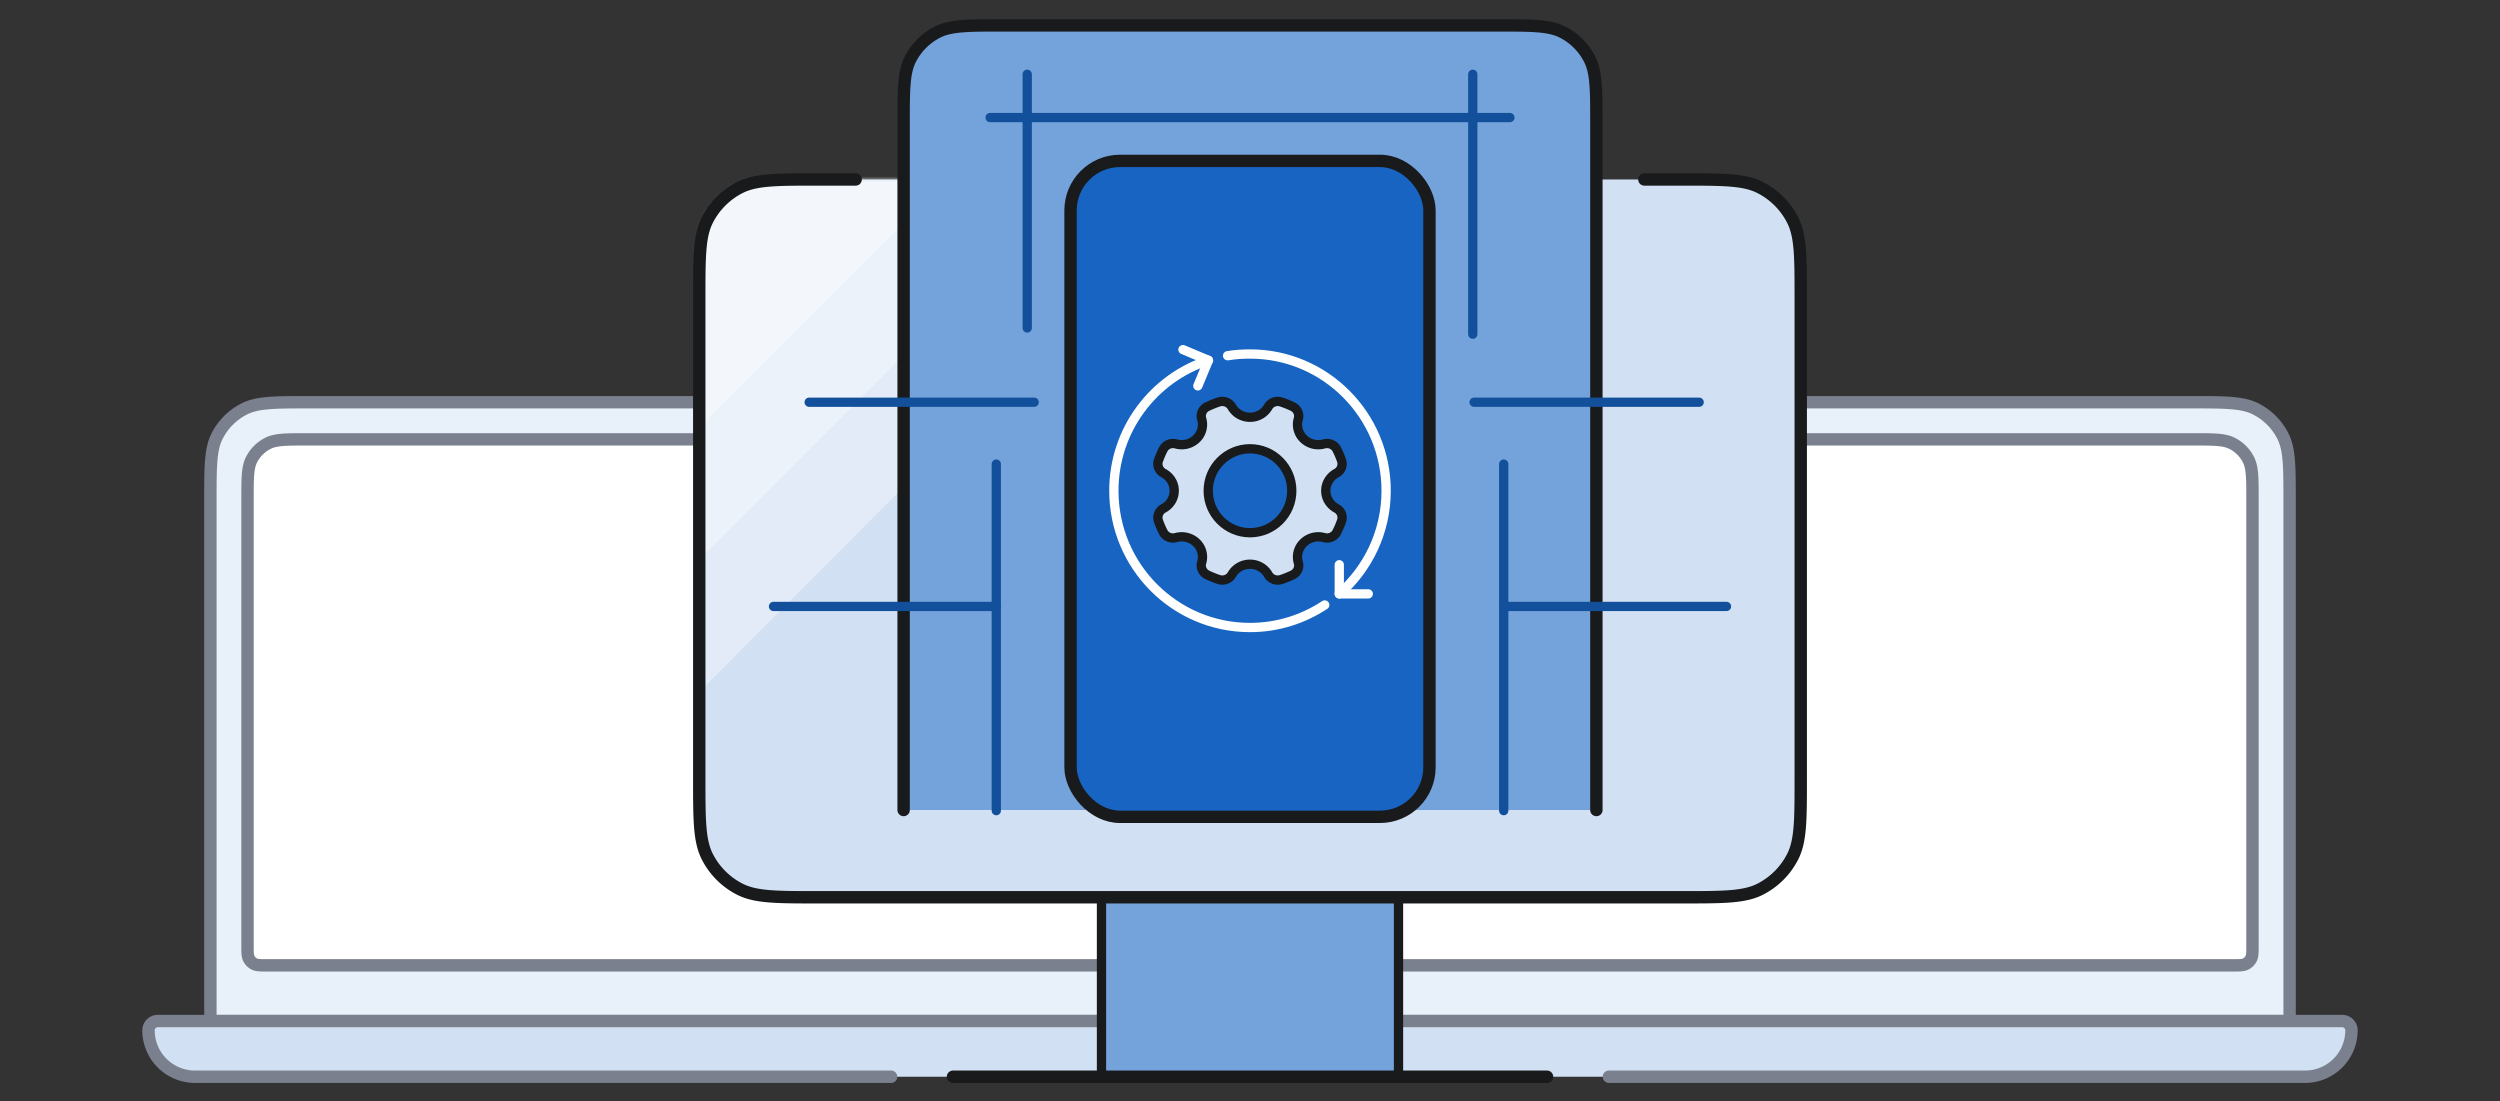
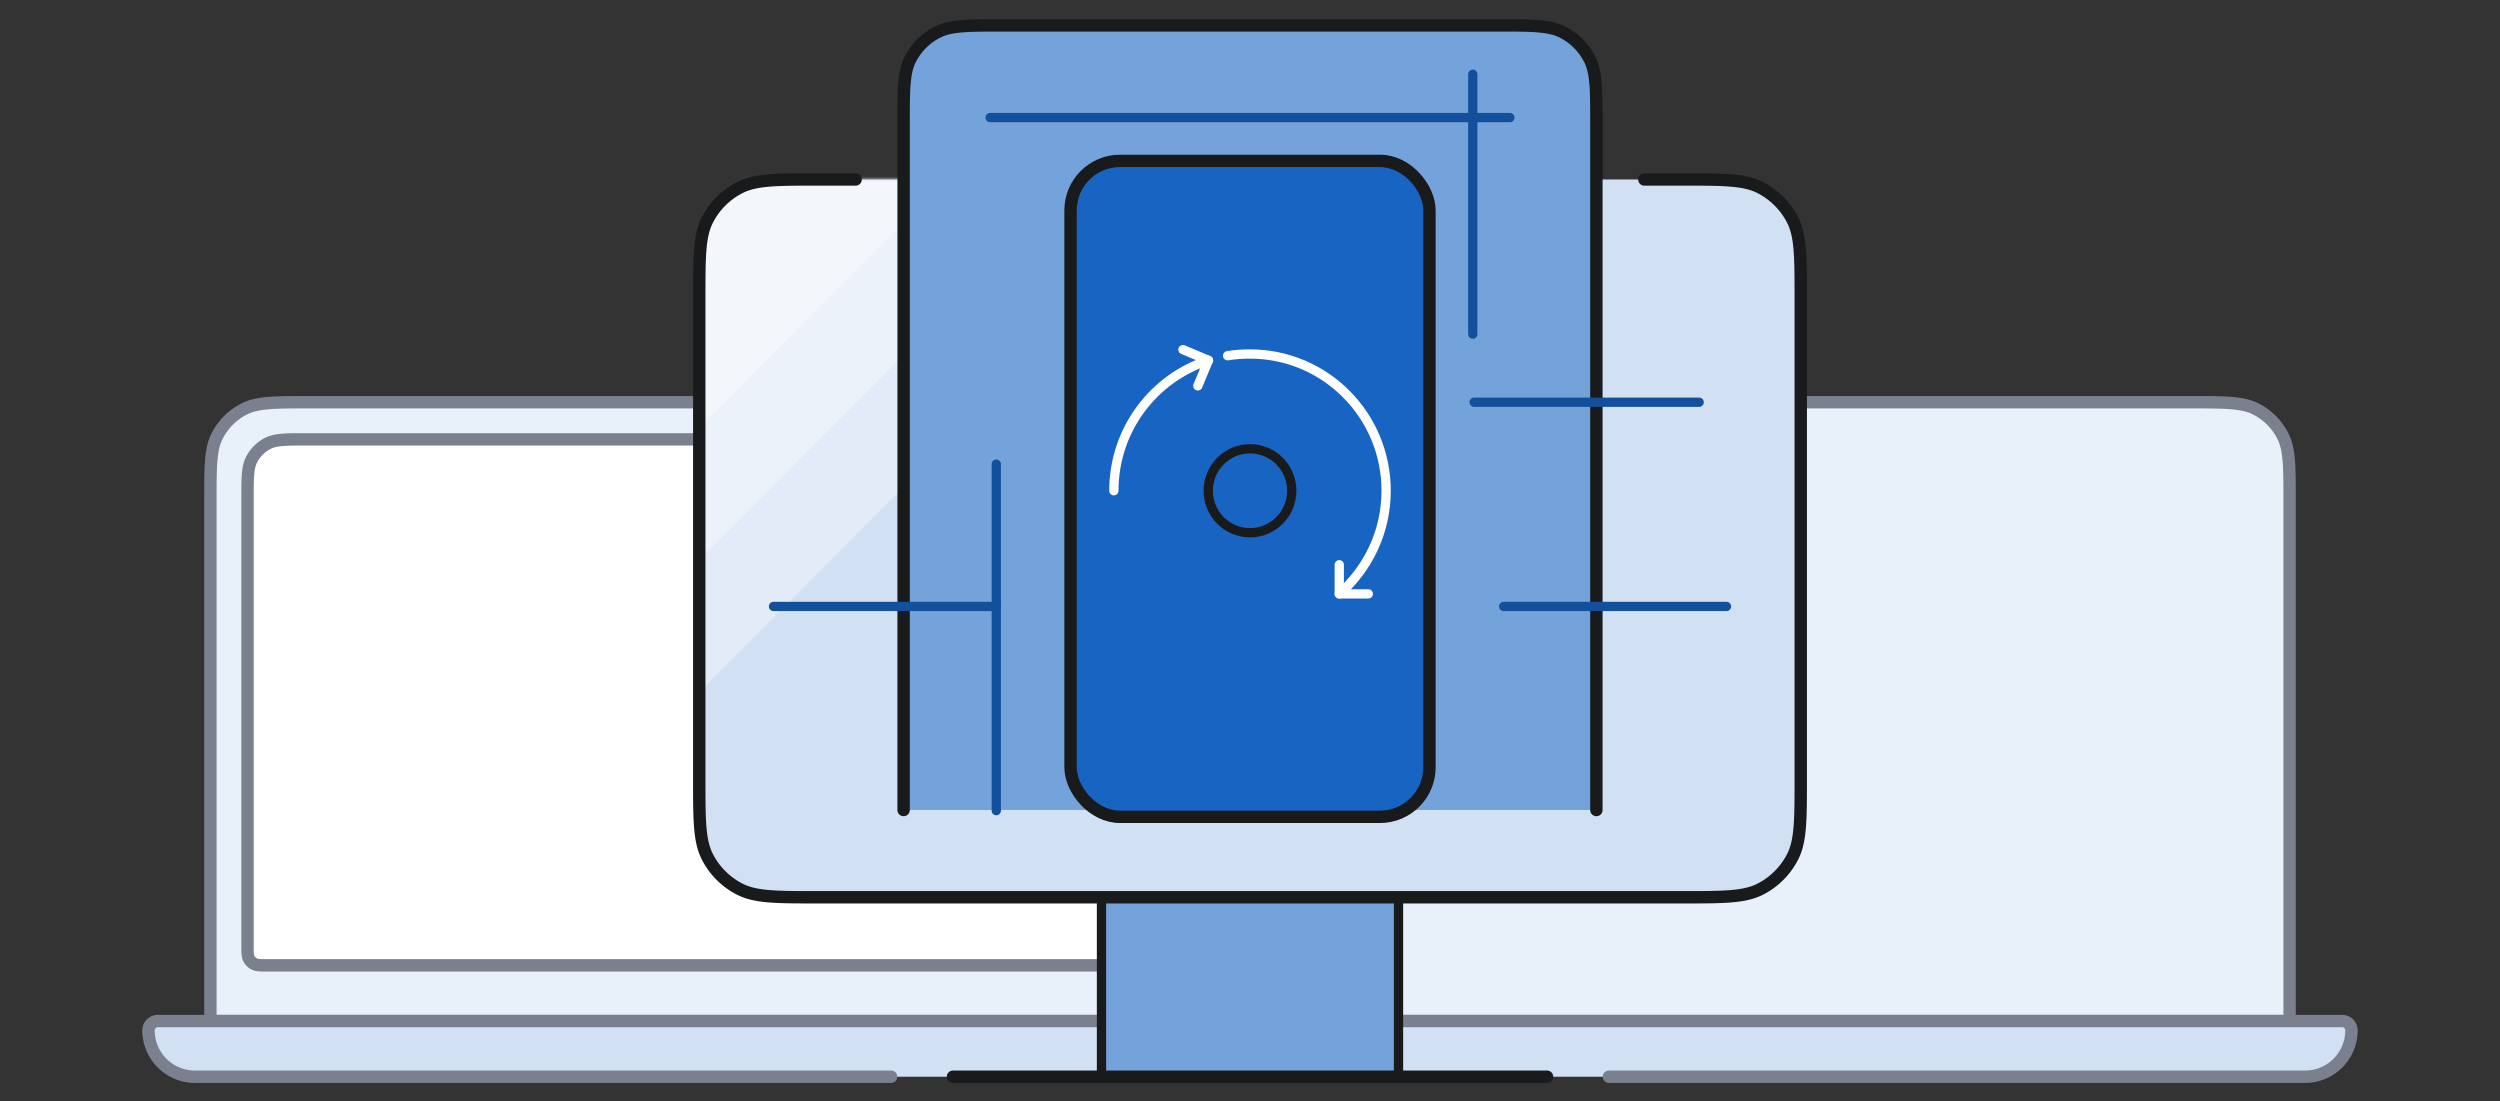
<svg xmlns="http://www.w3.org/2000/svg" width="404" height="178" fill="none">
  <rect width="100%" height="100%" fill="#333333" stroke="none" />
  <path fill="#e8f0f9" stroke="#7A808D" stroke-linecap="round" stroke-linejoin="round" stroke-width="2" d="M34 81c0-5.6 0-8.4 1.09-10.54a10.001 10.001 0 0 1 4.37-4.37C41.6 65 44.4 65 50 65h128c5.601 0 8.401 0 10.54 1.09a10 10 0 0 1 4.37 4.37C194 72.6 194 75.4 194 81v84H34V81z" />
  <path fill="#fff" stroke="#7A808D" stroke-linecap="round" stroke-linejoin="round" stroke-width="2" d="M40 80.6c0-3.36 0-5.04.654-6.324a6 6 0 0 1 2.622-2.622C44.56 71 46.24 71 49.6 71h128.8c3.36 0 5.04 0 6.324.654a5.998 5.998 0 0 1 2.622 2.622C188 75.56 188 77.24 188 80.6v72.2c0 1.12 0 1.68-.218 2.108a2.006 2.006 0 0 1-.874.874c-.428.218-.988.218-2.108.218H43.2c-1.12 0-1.68 0-2.108-.218a2.003 2.003 0 0 1-.874-.874C40 154.48 40 153.92 40 152.8V80.6z" />
  <path fill="#d1e0f3" d="M24 166.5a7.5 7.5 0 0 0 7.5 7.5h165a7.5 7.5 0 0 0 7.5-7.5 1.5 1.5 0 0 0-1.5-1.5h-177a1.5 1.5 0 0 0-1.5 1.5z" />
  <path stroke="#7A808D" stroke-linecap="round" stroke-linejoin="round" stroke-width="2" d="M144 174H31.5a7.5 7.5 0 0 1-7.5-7.5v0a1.5 1.5 0 0 1 1.5-1.5H178" />
  <path fill="#e8f0f9" stroke="#7A808D" stroke-linecap="round" stroke-linejoin="round" stroke-width="2" d="M370 81c0-5.6 0-8.4-1.09-10.54a10 10 0 0 0-4.37-4.37C362.401 65 359.601 65 354 65H226c-5.601 0-8.401 0-10.54 1.09a10 10 0 0 0-4.37 4.37C210 72.6 210 75.4 210 81v84h160V81z" />
-   <path fill="#fff" stroke="#7A808D" stroke-linecap="round" stroke-linejoin="round" stroke-width="2" d="M364 80.6c0-3.36 0-5.04-.654-6.324a5.998 5.998 0 0 0-2.622-2.622C359.44 71 357.76 71 354.4 71H225.6c-3.36 0-5.04 0-6.324.654a5.998 5.998 0 0 0-2.622 2.622C216 75.56 216 77.24 216 80.6v72.2c0 1.12 0 1.68.218 2.108.192.376.498.682.874.874.428.218.988.218 2.108.218h141.6c1.12 0 1.68 0 2.108-.218.376-.192.682-.498.874-.874.218-.428.218-.988.218-2.108V80.6z" />
  <path fill="#d1e0f3" d="M380 166.5a7.5 7.5 0 0 1-7.5 7.5h-165a7.5 7.5 0 0 1-7.5-7.5 1.5 1.5 0 0 1 1.5-1.5h177a1.5 1.5 0 0 1 1.5 1.5z" />
  <path stroke="#7A808D" stroke-linecap="round" stroke-linejoin="round" stroke-width="2" d="M260 174h112.5a7.5 7.5 0 0 0 7.5-7.5v0a1.5 1.5 0 0 0-1.5-1.5H226" />
  <g clip-path="url(#clip0_1902_26832)">
    <path fill="#74a2da" d="M178 174v-29h48v29" />
    <path stroke="#181A1C" stroke-linecap="round" stroke-linejoin="round" stroke-width="1.5" d="M178 174v-29h48v29" />
    <rect width="178" height="116" x="113" y="29" fill="#d1e0f3" rx="12" />
    <mask id="a" style="mask-type:luminance" width="178" height="116" x="113" y="29" maskUnits="userSpaceOnUse">
      <path fill="#fff" d="M290.908 125.214l-.366-77.105c-.032-6.692-.048-10.038-1.361-12.593a11.995 11.995 0 0 0-5.241-5.216c-2.561-1.3-5.906-1.3-12.598-1.3H132.2c-6.721 0-10.081 0-12.648 1.308a11.997 11.997 0 0 0-5.244 5.244C113 38.12 113 41.48 113 48.2v77.54c0 6.74 0 10.109 1.313 12.68a11.992 11.992 0 0 0 5.262 5.246c2.576 1.305 5.945 1.295 12.685 1.274l139.509-.435c6.73-.021 10.095-.032 12.66-1.35a11.998 11.998 0 0 0 5.229-5.27c1.299-2.576 1.283-5.941 1.25-12.671z" />
    </mask>
    <g fill="#fff" mask="url(#a)">
      <path d="M211.71-29.856l-35.736-35.825L32.167 78.481l35.736 35.825L211.71-29.856z" opacity=".36" />
      <path d="M226.652-23.467l-48.967-49.088L33.878 71.607l48.967 49.088L226.652-23.467z" opacity=".36" />
      <path d="M241.596-17.088l-54.445-54.579L43.344 72.497l54.445 54.579L241.596-17.088z" opacity=".36" />
    </g>
    <path stroke="#181A1C" stroke-linecap="round" stroke-linejoin="round" stroke-width="2" d="M265.728 29h6.072c6.721 0 10.081 0 12.648 1.308a11.997 11.997 0 0 1 5.244 5.244C291 38.12 291 41.474 291 48.185v77.621c0 6.717 0 10.075-1.308 12.642a11.994 11.994 0 0 1-5.244 5.244C281.881 145 278.521 145 271.8 145H132.2c-6.721 0-10.081 0-12.648-1.308a11.994 11.994 0 0 1-5.244-5.244C113 135.881 113 132.521 113 125.8V48.2c0-6.72 0-10.08 1.308-12.648a11.997 11.997 0 0 1 5.244-5.244C122.119 29 125.479 29 132.2 29h6.072" />
    <path stroke="#181A1C" stroke-linecap="round" stroke-linejoin="round" stroke-width="2" d="M154 174h96" />
    <path fill="#74a2da" d="M257.976 130.897V20.103c0-5.601 0-8.401-1.09-10.54a10.004 10.004 0 0 0-4.37-4.37c-2.14-1.09-4.94-1.09-10.54-1.09h-79.952c-5.6 0-8.4 0-10.539 1.09a10.001 10.001 0 0 0-4.371 4.37c-1.09 2.139-1.09 4.939-1.09 10.54v110.794" />
    <path stroke="#181A1C" stroke-linecap="round" stroke-linejoin="round" stroke-width="2" d="M257.976 130.897V20.103c0-5.601 0-8.401-1.09-10.54a10.004 10.004 0 0 0-4.37-4.37c-2.14-1.09-4.94-1.09-10.54-1.09h-79.952c-5.6 0-8.4 0-10.539 1.09a10.001 10.001 0 0 0-4.371 4.37c-1.09 2.139-1.09 4.939-1.09 10.54v110.794" />
    <rect width="58" height="106" x="173" y="26" fill="#1864c2" stroke="#181A1C" stroke-linecap="round" stroke-linejoin="round" stroke-width="2" rx="8" />
    <path stroke="#13509b" stroke-linecap="round" stroke-linejoin="round" stroke-width="1.5" d="M160 19h84" />
-     <path stroke="#13509b" stroke-linecap="round" stroke-linejoin="round" stroke-width="1.5" d="M166 53V12" />
    <path stroke="#13509b" stroke-linecap="round" stroke-linejoin="round" stroke-width="1.5" d="M161 131V75" />
-     <path stroke="#13509b" stroke-linecap="round" stroke-linejoin="round" stroke-width="1.5" d="M243 131V75" />
    <path stroke="#13509b" stroke-linecap="round" stroke-linejoin="round" stroke-width="1.5" d="M238 54V12" />
    <path stroke="#13509b" stroke-linecap="round" stroke-linejoin="round" stroke-width="1.5" d="M125 98h36" />
    <path stroke="#13509b" stroke-linecap="round" stroke-linejoin="round" stroke-width="1.5" d="M279 98h-36" />
-     <path stroke="#13509b" stroke-linecap="round" stroke-linejoin="round" stroke-width="1.5" d="M130.761 65h36.361" />
    <path stroke="#13509b" stroke-linecap="round" stroke-linejoin="round" stroke-width="1.5" d="M238.216 65h36.365" />
-     <path stroke="#fff" stroke-linecap="round" stroke-linejoin="round" stroke-width="1.5" d="M195.289 58.232C186.421 61.082 180 69.45 180 79.305c0 12.206 9.85 22.101 22 22.101 4.46 0 8.61-1.353 12.077-3.644" />
+     <path stroke="#fff" stroke-linecap="round" stroke-linejoin="round" stroke-width="1.5" d="M195.289 58.232C186.421 61.082 180 69.45 180 79.305" />
    <path stroke="#fff" stroke-linecap="round" stroke-linejoin="round" stroke-width="1.5" d="M193.571 62.357l1.718-4.125-4.122-1.732" />
    <path stroke="#fff" stroke-linecap="round" stroke-linejoin="round" stroke-width="1.5" d="M216.426 95.97C221.053 91.92 224 85.956 224 79.306c0-12.205-9.85-22.1-22-22.1-1.234 0-2.444.082-3.622.278" />
    <path stroke="#fff" stroke-linecap="round" stroke-linejoin="round" stroke-width="1.5" d="M216.426 91.261v4.71h4.689" />
-     <path fill="#d1e0f3" stroke="#181A1C" stroke-linecap="round" stroke-linejoin="round" stroke-width="1.5" d="M214.247 79.305c0-1.232.703-2.298 1.741-2.855a1.684 1.684 0 0 0 .806-2.032 14.598 14.598 0 0 0-.775-1.807c-.371-.727-1.242-1.101-2.046-.877a3.432 3.432 0 0 1-3.312-.826 3.19 3.19 0 0 1-.852-3.212c.231-.78-.156-1.624-.905-1.984-.6-.288-1.222-.54-1.863-.752-.795-.264-1.689.07-2.096.782A3.379 3.379 0 0 1 202 67.429a3.376 3.376 0 0 1-2.944-1.687c-.407-.713-1.302-1.046-2.096-.782a15.88 15.88 0 0 0-1.864.752c-.749.36-1.136 1.204-.905 1.984a3.189 3.189 0 0 1-.851 3.212 3.432 3.432 0 0 1-3.313.826c-.803-.224-1.674.151-2.045.877a14.797 14.797 0 0 0-.776 1.807c-.272.77.072 1.638.807 2.032 1.037.557 1.74 1.623 1.74 2.855 0 1.233-.703 2.298-1.74 2.855a1.685 1.685 0 0 0-.807 2.032c.219.622.479 1.225.776 1.807.371.727 1.242 1.101 2.045.878a3.434 3.434 0 0 1 3.313.825 3.189 3.189 0 0 1 .851 3.212c-.231.78.156 1.624.905 1.984.601.289 1.223.54 1.864.752.794.264 1.688-.07 2.096-.782A3.376 3.376 0 0 1 202 91.181c1.271 0 2.37.682 2.945 1.688.407.712 1.301 1.045 2.096.782a15.778 15.778 0 0 0 1.863-.752c.749-.36 1.136-1.205.905-1.984a3.19 3.19 0 0 1 .852-3.212 3.43 3.43 0 0 1 3.312-.826c.804.224 1.675-.151 2.046-.877.297-.583.557-1.185.775-1.807a1.684 1.684 0 0 0-.806-2.032c-1.037-.557-1.741-1.623-1.741-2.855v0z" />
    <path fill="#1864c2" stroke="#181A1C" stroke-linecap="round" stroke-linejoin="round" stroke-width="1.5" d="M202 86.087c3.729 0 6.751-3.036 6.751-6.782s-3.022-6.782-6.751-6.782c-3.728 0-6.751 3.037-6.751 6.782 0 3.746 3.023 6.782 6.751 6.782z" />
  </g>
  <defs>
    <clipPath id="clip0_1902_26832">
      <path fill="#fff" d="M0 0h180v172H0z" transform="translate(112 3)" />
    </clipPath>
  </defs>
</svg>